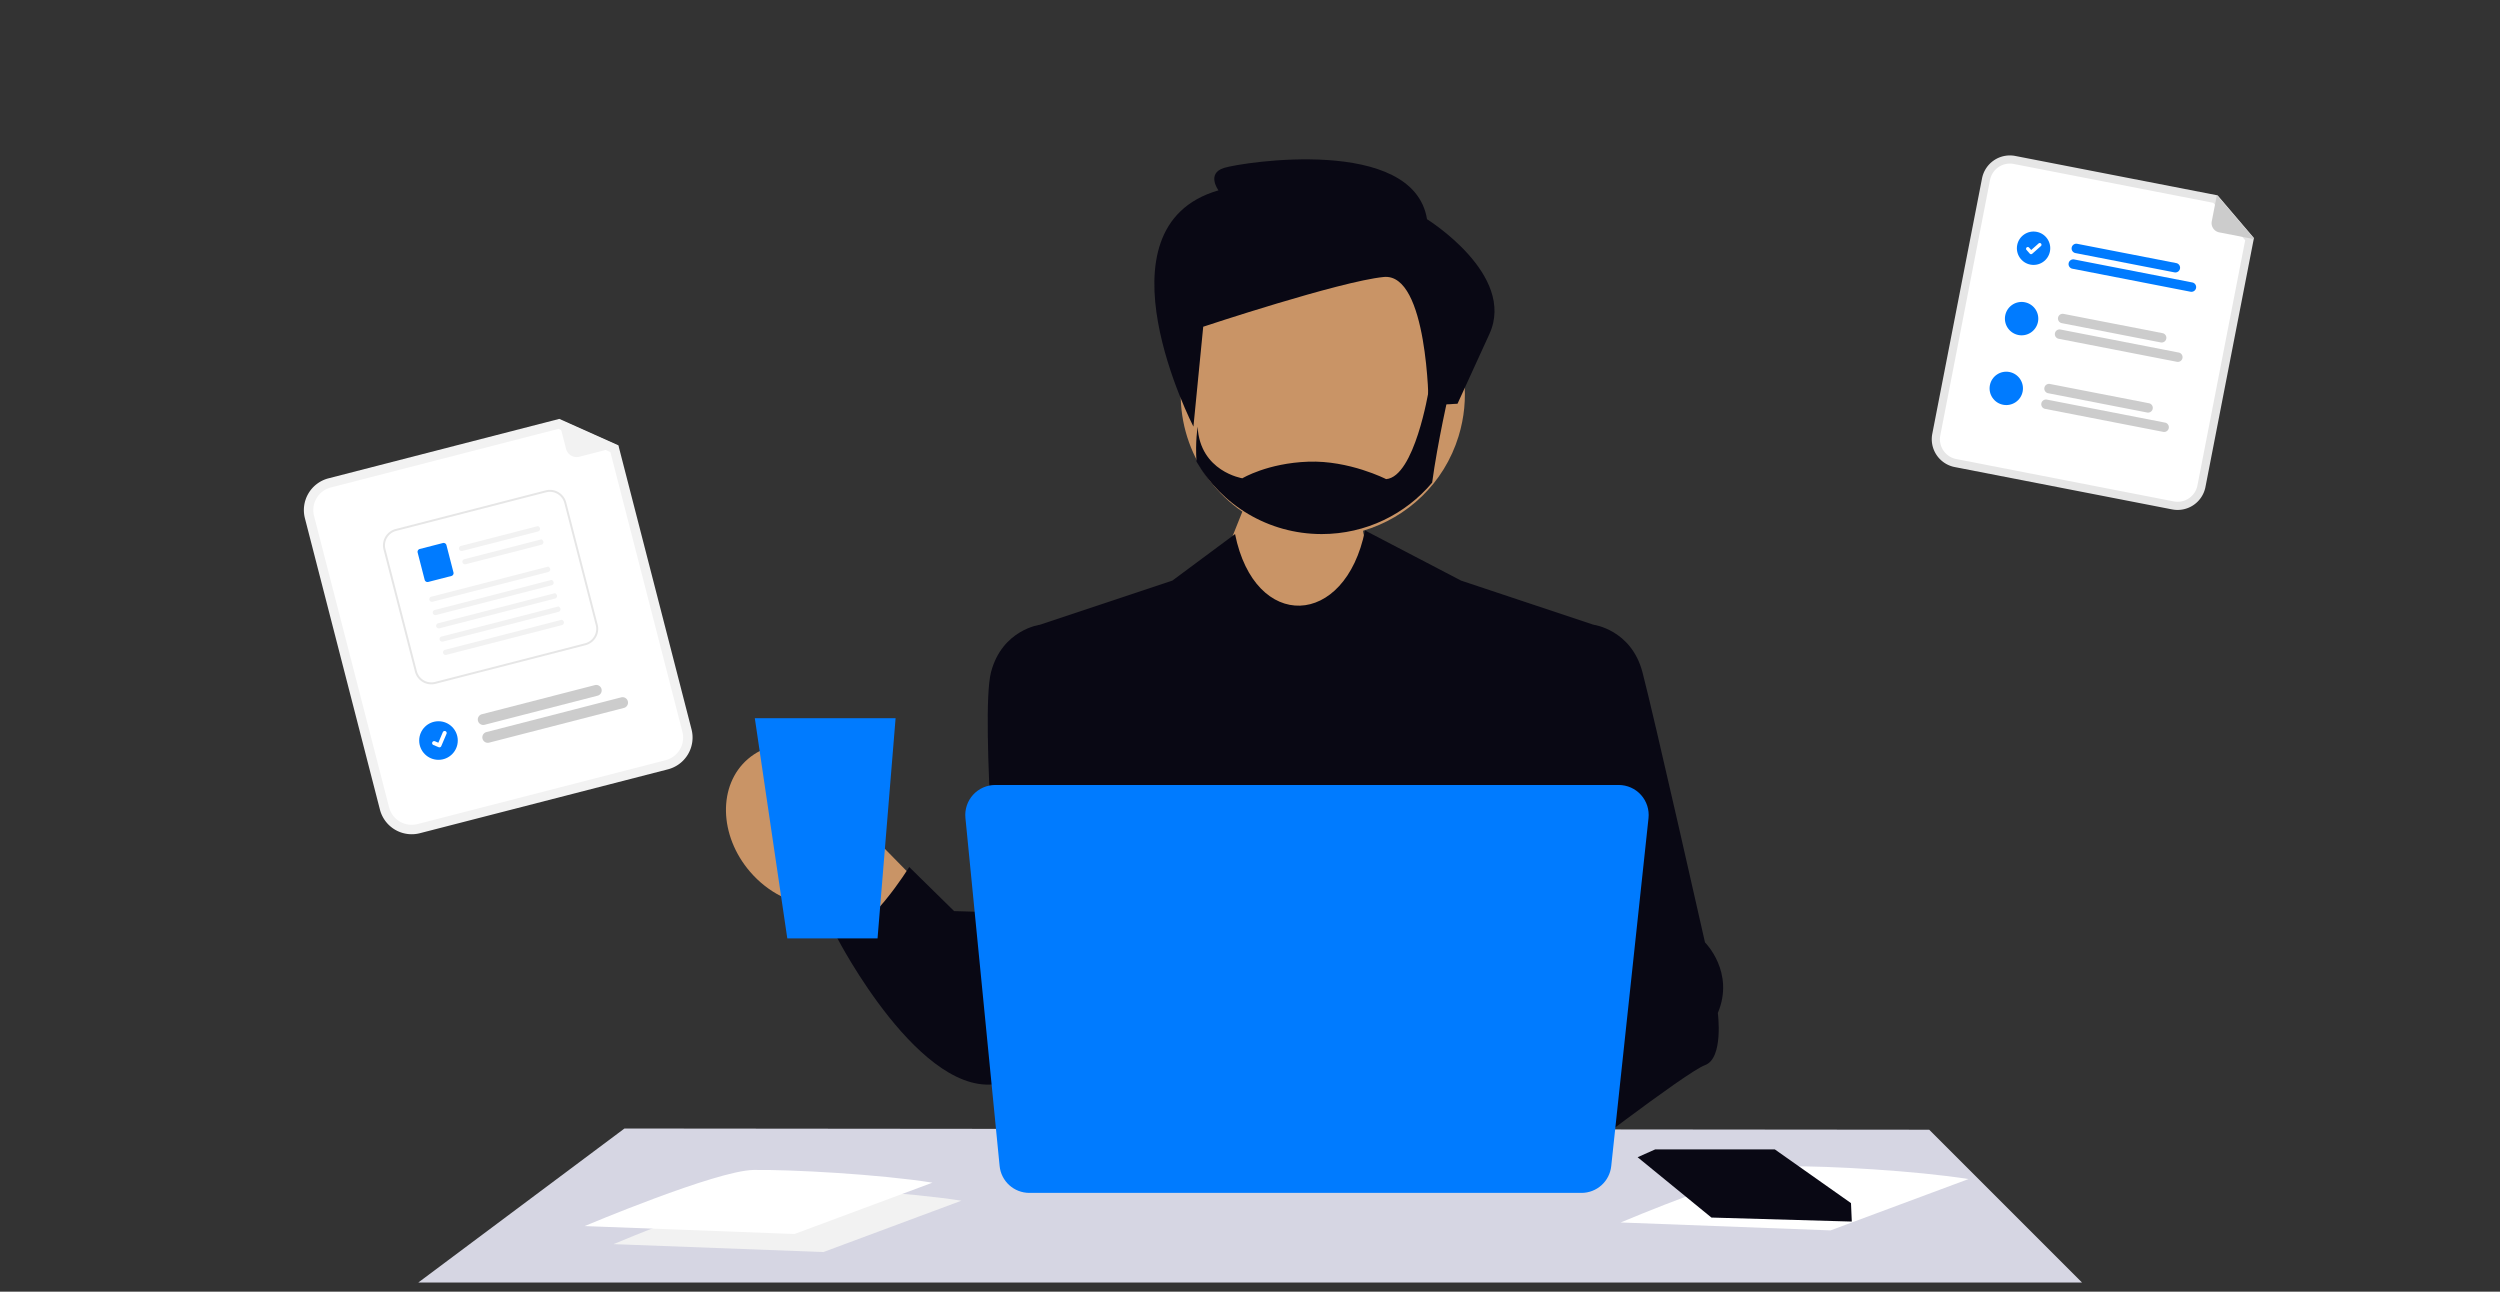
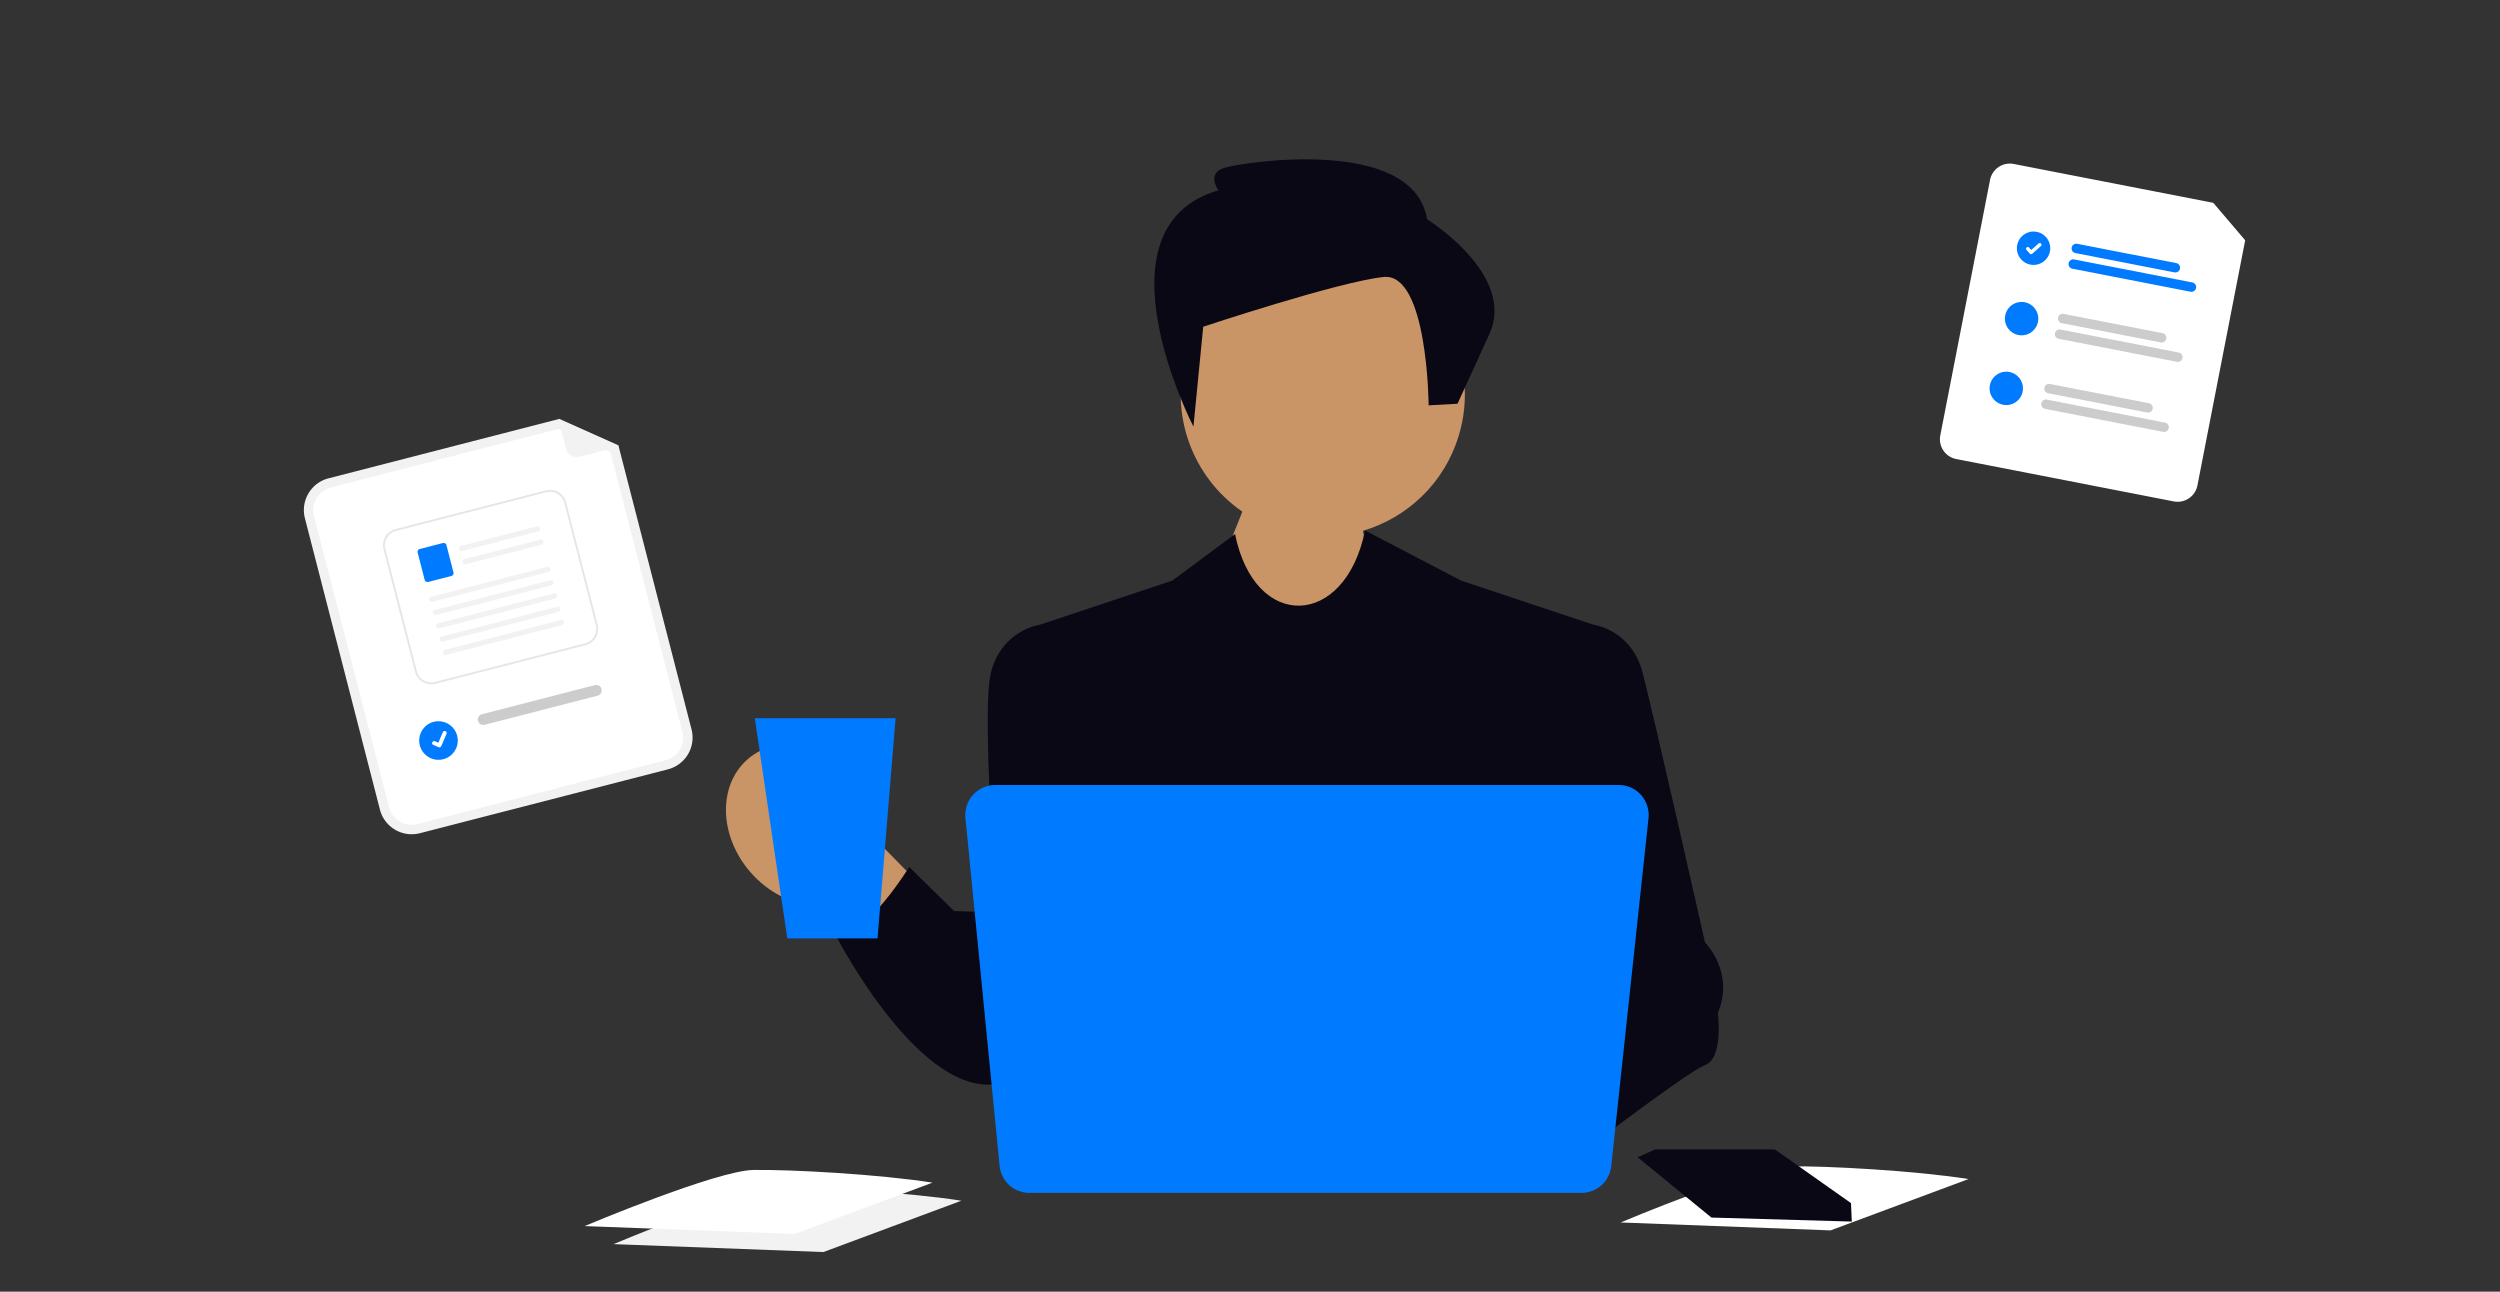
<svg xmlns="http://www.w3.org/2000/svg" xmlns:ns1="http://sodipodi.sourceforge.net/DTD/sodipodi-0.dtd" xmlns:ns2="http://www.inkscape.org/namespaces/inkscape" width="1200" height="620" viewBox="0 0 1200 620" role="img" artist="Katerina Limpitsouni" source="https://undraw.co/" version="1.1" id="svg12" ns1:docname="section-hero.svg" ns2:version="1.4 (e7c3feb100, 2024-10-09)" xml:space="preserve">
  <rect x="0" y="0" width="1200" height="620" fill="#333333" stroke="none" />
  <defs id="defs12" />
  <ns1:namedview id="namedview12" pagecolor="#ffffff" bordercolor="#000000" borderopacity="0.25" ns2:showpageshadow="2" ns2:pageopacity="0.0" ns2:pagecheckerboard="0" ns2:deskcolor="#d1d1d1" ns2:zoom="0.51937808" ns2:cx="399.51628" ns2:cy="502.5241" ns2:window-width="1648" ns2:window-height="961" ns2:window-x="0" ns2:window-y="0" ns2:window-maximized="1" ns2:current-layer="Group_201" />
  <g id="g1" transform="matrix(0.791,0,0,0.791,200.774,76.483)">
    <path d="m 281.98,417.219 110.052,112.22 -56.512,25.026 -94.879,-101.624 c -13.865,-0.815 -28.389,-7.867 -39.258,-20.481 -19.017,-22.07 -19.628,-52.719 -1.363,-68.458 18.265,-15.739 48.487,-10.606 67.505,11.463 10.869,12.613 15.698,28.021 14.455,41.853 z" fill="#a0616a" id="path1" style="fill:#c99466;fill-opacity:1" />
-     <polygon points="125.105,588.12 0,681.584 1009.606,681.584 916.872,588.851 " fill="#d6d6e3" id="polygon1" />
    <path d="m 940.725,618.788 -83.728,31.155 -127.361,-4.807 c 0,0 79.891,-33.736 102.535,-34.055 22.643,-0.32 76.175,2.592 108.555,7.708 z" fill="#ffffff" id="path2" />
    <path d="M 631.299,168.004 C 645.263,122.488 619.684,74.271 574.168,60.308 528.652,46.344 480.435,71.923 466.471,117.439 c -11.324,36.913 3.362,75.6 33.596,96.355 L 447.449,345.682 705.936,323.776 c 0,0 -130.944,-70.302 -132.623,-98.389 26.767,-7.937 49.185,-28.692 57.987,-57.383 z" fill="#a0616a" id="path3" style="fill:#c99466;fill-opacity:1" />
    <path d="m 693.129,291.664 20.02,-9.249 c 0,0 22.872,2.916 29.694,28.721 6.823,25.805 37.97,164.049 37.97,164.049 0,0 18.247,18.007 7.789,42.838 0,0 3.643,27.502 -7.789,31.643 -11.432,4.141 -88.021,63.265 -88.021,63.265 l 0.337,-321.266 z" fill="#090814" id="path4" />
    <path d="m 632.829,255.642 -58.327,-30.441 c -11.934,59.384 -66.926,61.574 -78.86,2.191 l -38.058,28.251 -80.321,26.773 11.683,311.424 163.034,-0.47 0.012,0.47 h 149.474 l 11.683,-311.424 -80.321,-26.773 z" fill="#090814" id="path5" />
    <path d="m 397.284,291.664 -20.02,-9.249 c 0,0 -22.872,2.916 -29.694,28.721 -6.823,25.805 5.841,175.002 5.841,175.002 0,0 -18.247,18.007 -7.789,42.838 0,0 -3.643,27.502 7.789,31.643 11.432,4.141 43.873,5.974 43.873,5.974 V 291.664 Z" fill="#090814" id="path6" />
    <path d="m 362.599,457.221 -37.422,-1.021 -27.26,-26.774 c 0,0 -24.591,40.156 -43.811,42.838 0,0 51.349,99.547 99.305,88.354 l 16.425,-76.369 -7.236,-27.028 z" fill="#090814" id="path7" />
    <path d="M 705.831,627.19 H 370.861 c -9.401,0 -17.182,-7.055 -18.1,-16.41 L 332.022,399.622 c -0.501,-5.098 1.185,-10.199 4.626,-13.994 3.44,-3.795 8.352,-5.972 13.474,-5.972 h 378.332 c 5.153,0 10.084,2.198 13.528,6.032 3.444,3.832 5.104,8.97 4.555,14.093 l -22.623,211.158 c -0.993,9.264 -8.767,16.251 -18.084,16.251 z" fill="#007bff" id="path8" />
    <polygon points="278.696,472.755 223.932,472.755 204.217,339.131 289.649,339.131 " fill="#007bff" id="polygon8" />
    <polygon points="739.922,605.54 784.708,642.154 869.897,644.588 869.41,633.392 823.165,600.777 750.633,600.777 " fill="#090814" id="polygon9" />
    <path d="m 329.558,631.932 -83.728,31.155 -127.361,-4.807 c 0,0 79.891,-33.736 102.535,-34.055 22.643,-0.32 76.175,2.592 108.555,7.708 z" fill="#f2f2f2" id="path9" />
    <path d="m 312.033,620.979 -83.728,31.155 -127.361,-4.807 c 0,0 79.891,-33.736 102.535,-34.055 22.643,-0.32 76.175,2.592 108.555,7.708 z" fill="#ffffff" id="path10" />
    <path d="m 476.326,101.572 -5.943,60.63 c 0,0 -62.363,-121.008 15.192,-143.384 0,0 -7.553,-10.227 3.408,-13.63 10.96,-3.403 114.875,-19.72 123.158,31.155 0,0 54.285,33.645 37.856,69.642 l -19.358,42.32 -17.524,0.974 c 0,0 -0.494,-80.569 -27.26,-77.887 -26.766,2.682 -109.528,30.181 -109.528,30.181 z" fill="#090814" id="path11" />
-     <path d="m 625.761,140.032 c 0,0 -7.317,32.157 -10.515,56.144 -16.057,19.102 -40.131,31.216 -67.031,31.216 -32.486,0 -60.832,-17.678 -75.969,-43.943 -0.81,-11.982 0.679,-21.161 0.679,-21.161 1.446,27.185 27.141,31.259 27.141,31.259 0,0 15.203,-9.2 40.021,-10.077 24.819,-0.898 47.229,10.581 47.229,10.581 17.262,-1.402 25.805,-53.669 25.805,-53.669 l 12.64,-0.35 z" fill="#090814" id="path12" />
  </g>
  <g id="Group_201" data-name="Group 201" transform="matrix(0.666,0,0,0.666,-706.758,354.507)">
    <g id="Group_200" data-name="Group 200" transform="matrix(0.683,0,0,0.683,1280.201,-230.389)">
      <path id="Path_3120-750" data-name="Path 3120" d="M 695.225,508.82 433.394,576.244 A 34.622,34.622 0 0 1 391.28,551.378 L 312.1,243.879 a 34.622,34.622 0 0 1 24.866,-42.114 l 243.591,-62.727 62.343,27.91 77.191,299.757 a 34.622,34.622 0 0 1 -24.866,42.115 z" transform="translate(-311.003,-139.037)" fill="#f2f2f2" />
      <path id="Path_3121-751" data-name="Path 3121" d="m 338.989,210.925 a 24.655,24.655 0 0 0 -17.708,29.99 l 79.185,307.5 a 24.655,24.655 0 0 0 29.99,17.708 L 692.287,498.7 a 24.655,24.655 0 0 0 17.708,-29.99 L 634,173.595 579.208,149.066 Z" transform="translate(-310.548,-138.556)" fill="#ffffff" />
      <path id="Path_3122-752" data-name="Path 3122" d="m 629.927,168.5 -40.522,10.435 a 11.518,11.518 0 0 1 -14.026,-8.282 l -7.707,-29.929 a 0.72,0.72 0 0 1 0.989,-0.837 l 61.379,27.258 a 0.72,0.72 0 0 1 -0.113,1.355 z" transform="translate(-298.695,-139)" fill="#f2f2f2" />
      <path id="Path_3123-753" data-name="Path 3123" d="m 612.519,418.284 -119.208,30.7 a 5.759,5.759 0 0 1 -2.872,-11.154 l 119.208,-30.7 a 5.759,5.759 0 1 1 2.872,11.154 z" transform="translate(-302.605,-126.189)" fill="#cccccc" />
-       <path id="Path_3124-754" data-name="Path 3124" d="m 640.149,430.592 -142.213,36.622 a 5.759,5.759 0 1 1 -2.872,-11.154 l 142.213,-36.622 a 5.759,5.759 0 0 1 2.872,11.154 z" transform="translate(-302.384,-125.599)" fill="#cccccc" />
      <circle id="Ellipse_44" data-name="Ellipse 44" cx="20.355" cy="20.355" r="20.355" transform="translate(121.697,319.055)" fill="#6c63ff" style="fill:#007bff;fill-opacity:1" />
      <path id="Path_3125-755" data-name="Path 3125" d="M 604.421,374.437 446.1,415.191 A 17.835,17.835 0 0 1 424.406,402.379 L 391.229,273.49 a 17.835,17.835 0 0 1 12.812,-21.69 l 158.32,-40.754 a 17.835,17.835 0 0 1 21.694,12.812 l 33.178,128.889 a 17.835,17.835 0 0 1 -12.812,21.69 z" transform="translate(-307.183,-135.611)" fill="#ffffff" />
      <path id="Path_3126-756" data-name="Path 3126" d="M 604.421,374.437 446.1,415.191 A 17.835,17.835 0 0 1 424.406,402.379 L 391.229,273.49 a 17.835,17.835 0 0 1 12.812,-21.69 l 158.32,-40.754 a 17.835,17.835 0 0 1 21.694,12.812 l 33.178,128.889 a 17.835,17.835 0 0 1 -12.812,21.69 z M 404.563,253.826 a 15.737,15.737 0 0 0 -11.3,19.142 l 33.178,128.889 a 15.737,15.737 0 0 0 19.142,11.3 L 603.9,372.407 a 15.737,15.737 0 0 0 11.3,-19.142 L 582.025,224.376 a 15.737,15.737 0 0 0 -19.142,-11.3 z" transform="translate(-307.183,-135.611)" fill="#e6e6e6" />
      <path id="Path_411-757" data-name="Path 411" d="m 550.66,252.63 -79.9,20.568 a 2.862,2.862 0 0 1 -3.467,-1.8 2.757,2.757 0 0 1 1.942,-3.5 l 81.335,-20.937 c 3.286,1.665 2.421,5.07 0.091,5.67 z" transform="translate(-303.514,-133.861)" fill="#f2f2f2" />
      <path id="Path_412-758" data-name="Path 412" d="m 554.1,266 -79.9,20.568 a 2.862,2.862 0 0 1 -3.467,-1.8 2.757,2.757 0 0 1 1.942,-3.5 l 81.335,-20.937 c 3.286,1.665 2.421,5.07 0.091,5.67 z" transform="translate(-303.349,-133.22)" fill="#f2f2f2" />
      <path id="Path_413-759" data-name="Path 413" d="m 461.146,298.825 -24.385,6.275 a 3.1,3.1 0 0 1 -3.776,-2.23 l -7.408,-28.77 a 3.1,3.1 0 0 1 2.23,-3.776 l 24.385,-6.277 a 3.105,3.105 0 0 1 3.776,2.23 l 7.408,28.777 a 3.1,3.1 0 0 1 -2.23,3.776 z" transform="translate(-305.513,-133.047)" fill="#6c63ff" style="fill:#007bff;fill-opacity:1" />
      <path id="Path_414-760" data-name="Path 414" d="m 562.854,293.445 -121.945,31.39 a 2.862,2.862 0 0 1 -3.467,-1.8 2.757,2.757 0 0 1 1.942,-3.5 l 123.38,-31.76 c 3.286,1.665 2.421,5.07 0.091,5.67 z" transform="translate(-304.946,-131.904)" fill="#f2f2f2" />
-       <path id="Path_415-761" data-name="Path 415" d="m 566.3,306.822 -121.947,31.391 a 2.862,2.862 0 0 1 -3.467,-1.8 2.757,2.757 0 0 1 1.942,-3.5 l 123.38,-31.76 c 3.286,1.665 2.421,5.07 0.091,5.67 z" transform="translate(-304.781,-131.263)" fill="#f2f2f2" />
+       <path id="Path_415-761" data-name="Path 415" d="m 566.3,306.822 -121.947,31.391 a 2.862,2.862 0 0 1 -3.467,-1.8 2.757,2.757 0 0 1 1.942,-3.5 l 123.38,-31.76 c 3.286,1.665 2.421,5.07 0.091,5.67 " transform="translate(-304.781,-131.263)" fill="#f2f2f2" />
      <path id="Path_416-762" data-name="Path 416" d="m 569.739,320.192 -121.945,31.39 a 2.862,2.862 0 0 1 -3.467,-1.8 2.757,2.757 0 0 1 1.942,-3.5 l 123.379,-31.76 c 3.286,1.665 2.421,5.07 0.091,5.67 z" transform="translate(-304.616,-130.621)" fill="#f2f2f2" />
      <path id="Path_417-763" data-name="Path 417" d="m 573.183,333.569 -121.946,31.39 a 2.862,2.862 0 0 1 -3.467,-1.8 2.757,2.757 0 0 1 1.942,-3.5 l 123.38,-31.76 c 3.285,1.665 2.421,5.07 0.091,5.67 z" transform="translate(-304.45,-129.98)" fill="#f2f2f2" />
      <path id="Path_418-764" data-name="Path 418" d="m 576.624,346.939 -121.945,31.39 a 2.862,2.862 0 0 1 -3.467,-1.8 2.757,2.757 0 0 1 1.942,-3.5 l 123.38,-31.76 c 3.285,1.665 2.42,5.07 0.09,5.67 z" transform="translate(-304.285,-129.339)" fill="#f2f2f2" />
      <path id="Path_395-765" data-name="Path 395" d="m 448.363,470.511 a 2.111,2.111 0 0 1 -1.335,-0.092 l -0.026,-0.011 -5.545,-2.351 a 2.126,2.126 0 1 1 1.664,-3.913 l 3.593,1.528 4.708,-11.076 a 2.125,2.125 0 0 1 2.787,-1.124 v 0 l -0.028,0.072 0.029,-0.073 a 2.127,2.127 0 0 1 1.124,2.788 l -5.539,13.023 a 2.126,2.126 0 0 1 -1.431,1.224 z" transform="translate(-304.809,-123.966)" fill="#ffffff" />
    </g>
    <g id="Group_199" data-name="Group 199" transform="matrix(0.585,-0.082,0.082,0.585,2419.948,-413.476)">
      <g id="Group_198" data-name="Group 198" transform="rotate(19,62.948,376.162)">
-         <path id="Path_3127-766" data-name="Path 3127" d="M 304.956,386.7 H 34.583 A 34.622,34.622 0 0 1 0,352.114 V 34.583 A 34.622,34.622 0 0 1 34.583,0 h 251.538 l 53.418,42.577 V 352.114 A 34.622,34.622 0 0 1 304.956,386.7 Z" fill="#e6e6e6" />
        <path id="Path_3128-767" data-name="Path 3128" d="M 24.627,0 A 24.655,24.655 0 0 0 0,24.627 v 317.531 a 24.655,24.655 0 0 0 24.627,24.627 H 295 a 24.655,24.655 0 0 0 24.627,-24.627 V 37.418 L 272.683,0 Z" transform="translate(9.956,9.956)" fill="#ffffff" />
        <path id="Path_3129-768" data-name="Path 3129" d="M 128.856,11.518 H 5.759 A 5.759,5.759 0 0 1 5.759,0 h 123.1 a 5.759,5.759 0 0 1 0,11.518 z" transform="translate(123.512,90.767)" fill="#6c63ff" style="fill:#007bff;fill-opacity:1" />
        <path id="Path_3130-769" data-name="Path 3130" d="M 152.612,11.518 H 5.759 A 5.759,5.759 0 0 1 5.759,0 h 146.853 a 5.759,5.759 0 1 1 0,11.518 z" transform="translate(123.512,110.204)" fill="#6c63ff" style="fill:#007bff;fill-opacity:1" />
        <path id="Path_3131-770" data-name="Path 3131" d="M 128.852,0 H 5.758 a 5.758,5.758 0 1 0 0,11.517 h 123.094 a 5.759,5.759 0 0 0 0,-11.517 z" transform="translate(123.517,177.868)" fill="#cccccc" />
        <path id="Path_3132-771" data-name="Path 3132" d="M 152.609,0 H 5.758 a 5.759,5.759 0 1 0 0,11.517 h 146.85 a 5.759,5.759 0 1 0 0,-11.517 z" transform="translate(123.517,197.307)" fill="#cccccc" />
        <path id="Path_3133-772" data-name="Path 3133" d="M 128.856,11.518 H 5.759 A 5.759,5.759 0 0 1 5.759,0 h 123.1 a 5.759,5.759 0 0 1 0,11.518 z" transform="translate(123.512,264.975)" fill="#cccccc" />
        <path id="Path_3134-773" data-name="Path 3134" d="M 152.612,11.518 H 5.759 A 5.759,5.759 0 0 1 5.759,0 h 146.853 a 5.759,5.759 0 1 1 0,11.518 z" transform="translate(123.512,284.411)" fill="#cccccc" />
        <circle id="Ellipse_44-2" data-name="Ellipse 44" cx="20.355" cy="20.355" r="20.355" transform="translate(57.655,85.89)" fill="#6c63ff" style="fill:#007bff;fill-opacity:1" />
        <path id="Path_395-2-774" data-name="Path 395" d="M 6.909,15.481 A 2.111,2.111 0 0 1 5.639,15.059 L 5.616,15.042 0.832,11.382 A 2.126,2.126 0 0 1 3.419,8.008 l 3.1,2.376 7.32,-9.552 a 2.125,2.125 0 0 1 2.98,-0.393 v 0 L 16.774,0.5 16.821,0.437 a 2.127,2.127 0 0 1 0.393,2.98 L 8.6,14.649 a 2.126,2.126 0 0 1 -1.691,0.829 z" transform="translate(69.085,98.528)" fill="#ffffff" />
        <path id="Path_3135-775" data-name="Path 3135" d="M 40.707,20.359 A 20.354,20.354 0 0 1 20.356,40.721 4.372,4.372 0 0 1 19.832,40.7 20.353,20.353 0 1 1 40.707,20.359 Z" transform="translate(59.75,172.987)" fill="#6c63ff" style="fill:#007bff;fill-opacity:1" />
        <circle id="Ellipse_44-3" data-name="Ellipse 44" cx="20.355" cy="20.355" r="20.355" transform="translate(57.655,260.097)" fill="#6c63ff" style="fill:#007bff;fill-opacity:1" />
-         <path id="Path_3136-776" data-name="Path 3136" d="M 53.362,43.143 H 11.518 A 11.518,11.518 0 0 1 0,31.625 V 0.72 A 0.72,0.72 0 0 1 1.167,0.156 l 52.642,41.7 a 0.72,0.72 0 0 1 -0.447,1.284 z" transform="translate(285.137,0.805)" fill="#cccccc" />
      </g>
    </g>
  </g>
</svg>